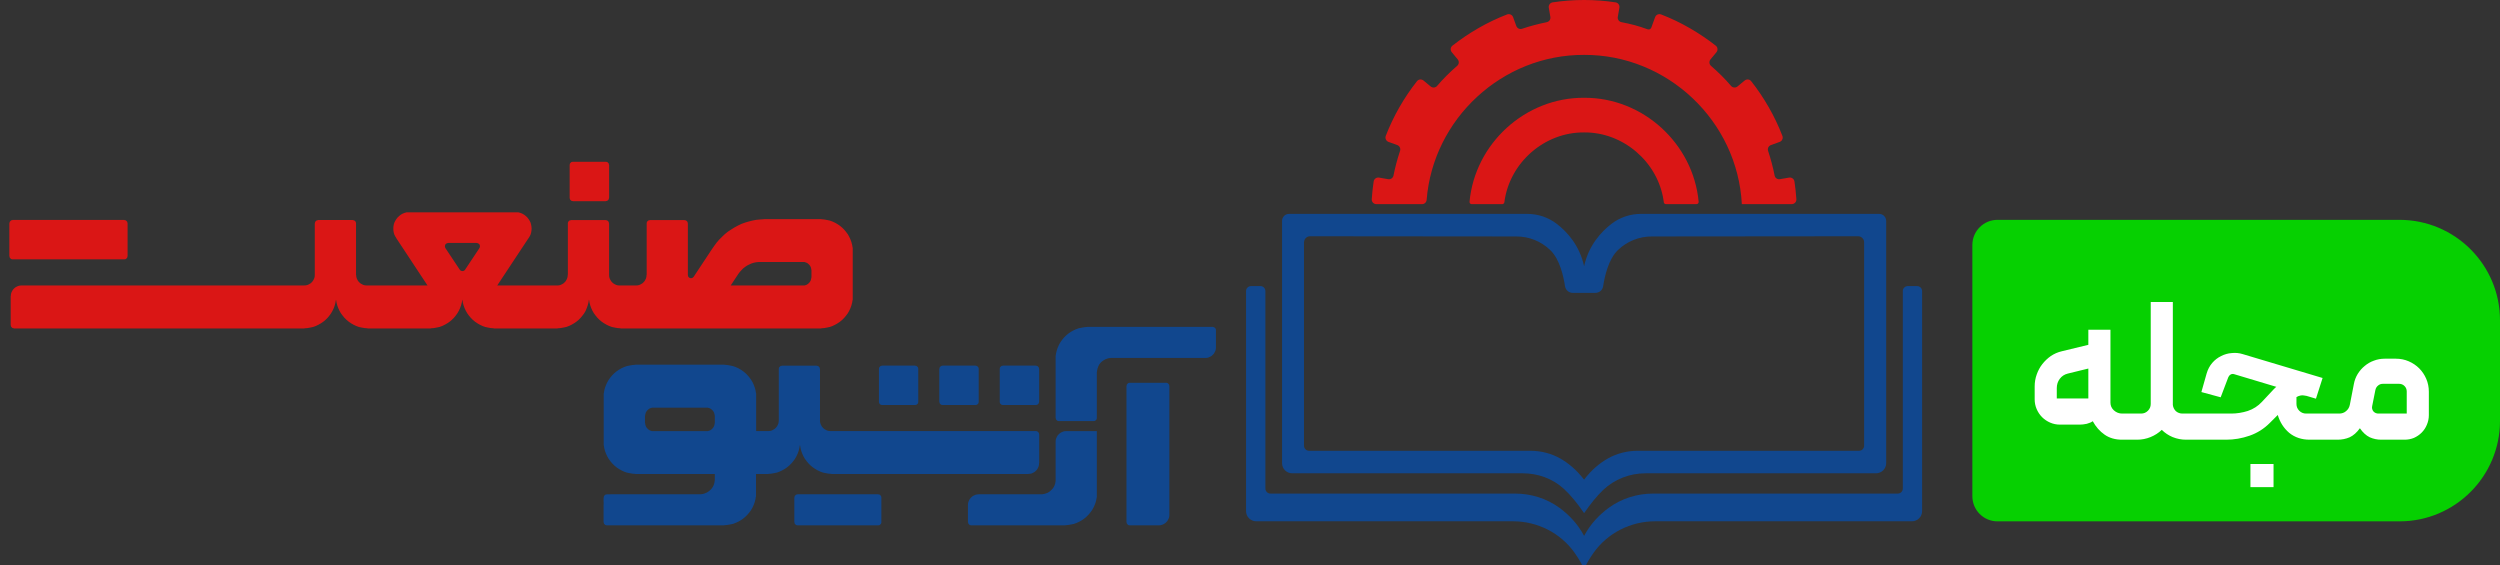
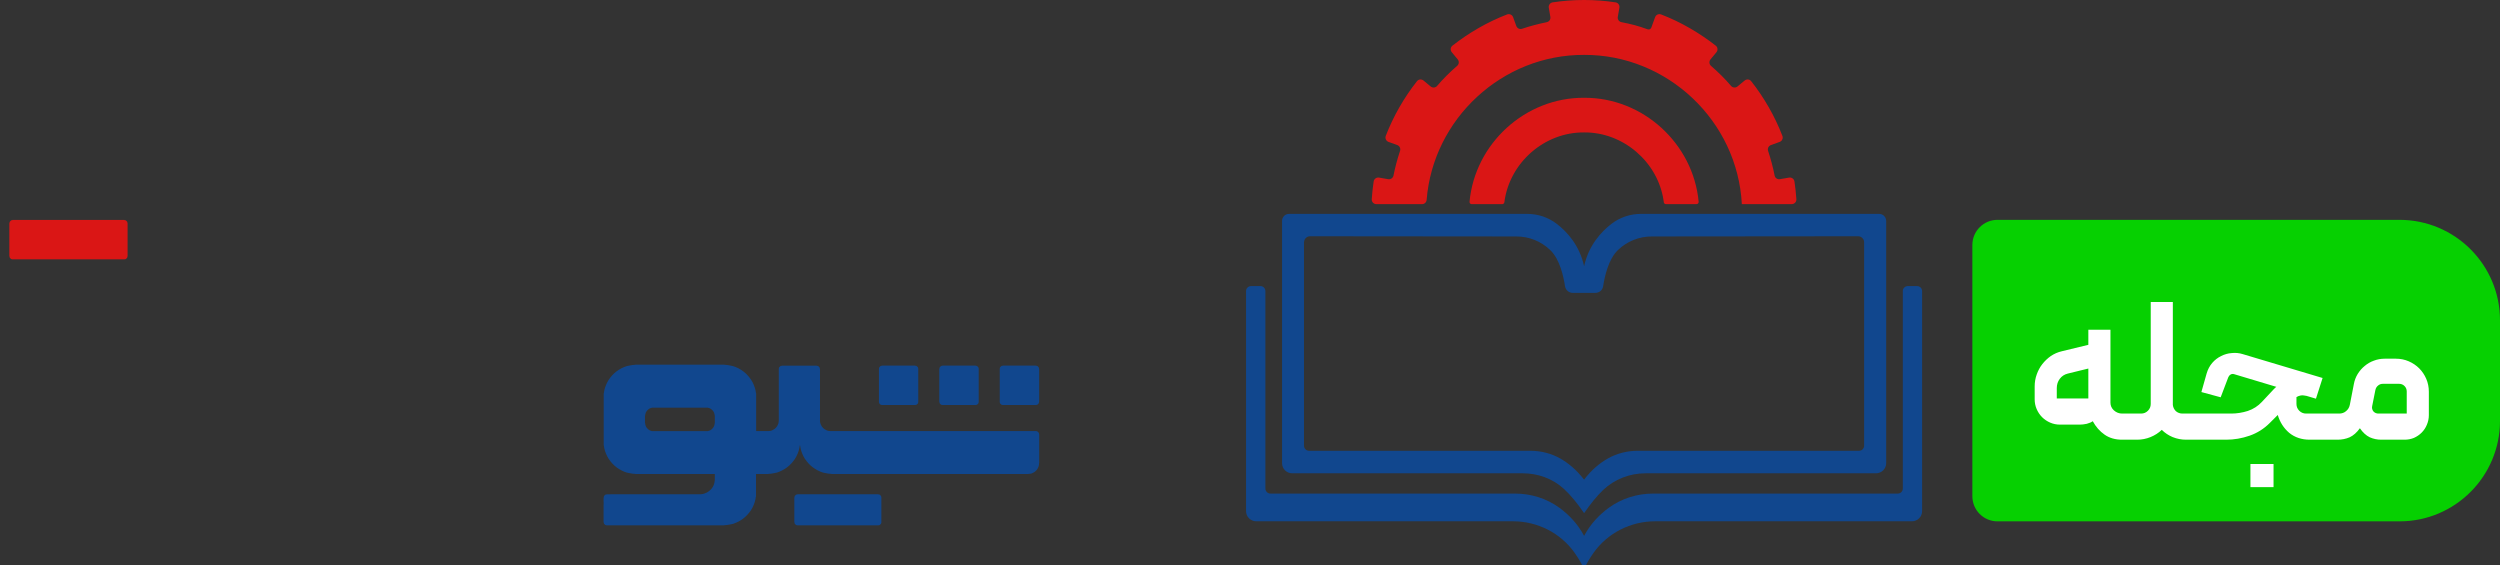
<svg xmlns="http://www.w3.org/2000/svg" width="199" height="45" viewBox="0 0 199 45" fill="none">
  <rect x="0" y="0" width="199" height="45" fill="#333333" stroke="none" />
-   <path d="M93.082 30.718V40.969L93.074 41.105L93.045 41.23L92.987 41.356L92.92 41.472L92.832 41.567L92.737 41.654L92.62 41.721L92.496 41.778L92.372 41.808L92.237 41.818H89.926L89.859 41.808L89.801 41.788L89.754 41.739L89.707 41.691L89.687 41.634L89.675 41.567H89.667V30.718H89.675L89.687 30.65L89.707 30.593L89.754 30.546L89.801 30.498L89.859 30.479L89.926 30.469H92.824L92.891 30.479L92.948 30.498L92.995 30.546L93.045 30.593L93.064 30.65L93.074 30.718H93.082Z" fill="#11478E" />
-   <path d="M87.308 34.316V39.534L87.269 39.765L87.213 39.986L87.136 40.197L87.038 40.408L86.925 40.612L86.789 40.795L86.645 40.967L86.481 41.131L86.297 41.287L86.116 41.411L85.912 41.526L85.701 41.623L85.488 41.702L85.257 41.749L85.038 41.786L84.807 41.806V41.816H77.307L77.24 41.806L77.183 41.786L77.136 41.737L77.088 41.69L77.068 41.632L77.057 41.565H77.049V40.197L77.057 40.065L77.088 39.939L77.144 39.814L77.213 39.698L77.299 39.603L77.394 39.514L77.511 39.447L77.635 39.39L77.761 39.36L77.894 39.35V39.342H82.987L82.997 39.333L83.131 39.313L83.257 39.275L83.389 39.226L83.506 39.159L83.613 39.072L83.717 38.975L83.804 38.88L83.881 38.764L83.94 38.64L83.988 38.505L84.015 38.369L84.027 38.245V38.235V35.165L84.035 35.029L84.065 34.905L84.124 34.778L84.191 34.662L84.276 34.567L84.373 34.48L84.487 34.415L84.613 34.356L84.738 34.326L84.874 34.316H87.308Z" fill="#11478E" />
-   <path d="M88.413 28.493L88.261 28.513L88.117 28.55L87.971 28.61L87.839 28.685L87.713 28.773L87.596 28.888L87.499 29.012L87.432 29.148L87.375 29.293L87.338 29.447L87.318 29.599H87.308V33.266L87.3 33.334L87.28 33.393L87.231 33.442L87.184 33.489L87.124 33.509L87.057 33.517H84.288L84.219 33.509L84.159 33.489L84.112 33.442L84.065 33.393L84.045 33.334L84.035 33.266H84.027V28.302H84.035L84.075 28.071L84.132 27.848L84.209 27.636L84.305 27.425L84.42 27.224L84.554 27.04L84.698 26.866L84.862 26.703L85.046 26.549L85.229 26.422L85.433 26.308L85.644 26.211L85.855 26.134L86.086 26.087L86.307 26.047L86.538 26.027V26.02H96.539V26.027L96.606 26.039L96.663 26.059L96.711 26.106L96.76 26.154L96.78 26.211L96.79 26.278V27.646L96.78 27.78L96.75 27.907L96.691 28.031L96.626 28.146L96.539 28.242L96.442 28.329L96.328 28.398L96.201 28.454L96.077 28.485L95.941 28.493H88.413Z" fill="#11478E" />
  <path d="M82.718 29.36V31.99H82.706L82.698 32.057L82.679 32.114L82.631 32.161L82.582 32.209L82.525 32.228L82.456 32.238H79.83L79.761 32.228L79.706 32.209L79.656 32.161L79.609 32.114L79.589 32.057L79.579 31.99V29.36L79.589 29.293L79.609 29.236L79.656 29.188L79.706 29.139L79.761 29.119L79.83 29.11V29.1H82.456V29.11L82.525 29.119L82.582 29.139L82.631 29.188L82.679 29.236L82.698 29.293L82.706 29.36H82.718Z" fill="#11478E" />
  <path d="M77.905 29.36V31.99L77.894 32.057L77.876 32.114L77.826 32.161L77.779 32.209L77.722 32.228L77.655 32.238H75.027L74.96 32.228L74.901 32.209L74.853 32.161L74.806 32.114L74.786 32.057L74.776 31.99H74.767V29.36H74.776L74.786 29.293L74.806 29.236L74.853 29.188L74.901 29.139L74.96 29.119L75.027 29.11V29.1H77.655V29.11L77.722 29.119L77.779 29.139L77.826 29.188L77.876 29.236L77.894 29.293L77.905 29.36Z" fill="#11478E" />
  <path d="M73.093 29.36V31.99L73.083 32.057L73.065 32.114L73.016 32.161L72.966 32.209L72.909 32.228L72.842 32.238H70.214L70.147 32.228L70.088 32.209L70.041 32.161L69.993 32.114L69.974 32.057L69.964 31.99V29.36L69.974 29.293L69.993 29.236L70.041 29.188L70.088 29.139L70.147 29.119L70.214 29.11V29.1H72.842V29.11L72.909 29.119L72.966 29.139L73.016 29.188L73.065 29.236L73.083 29.293L73.093 29.36Z" fill="#11478E" />
  <path d="M70.157 39.604V41.567L70.147 41.634L70.127 41.691L70.08 41.738L70.033 41.788L69.974 41.807L69.908 41.817H69.502H66.365H63.487L63.419 41.807L63.362 41.788L63.313 41.738L63.264 41.691L63.248 41.634L63.236 41.567H63.228V39.604H63.236L63.248 39.535L63.264 39.476L63.313 39.429L63.362 39.381L63.419 39.361L63.487 39.352V39.344H69.908V39.352L69.974 39.361L70.033 39.381L70.08 39.429L70.127 39.476L70.147 39.535L70.157 39.604Z" fill="#11478E" />
  <path d="M56.364 32.448H51.879V32.46L51.774 32.488L51.678 32.535L51.591 32.602L51.514 32.679L51.447 32.766L51.399 32.863L51.37 32.97L51.352 33.086H51.34V33.682H51.352L51.37 33.799L51.399 33.905L51.447 34.002L51.514 34.089L51.591 34.166L51.678 34.233L51.774 34.28L51.879 34.308V34.316H56.364V34.308L56.471 34.28L56.568 34.233L56.654 34.166L56.731 34.089L56.798 34.002L56.846 33.905L56.873 33.799L56.893 33.682H56.901V33.086H56.893L56.873 32.97L56.846 32.863L56.798 32.766L56.731 32.679L56.654 32.602L56.568 32.535L56.471 32.488L56.364 32.46V32.448ZM48.318 39.35L48.904 39.342H55.622H55.776L55.93 39.322L56.082 39.283L56.226 39.225L56.362 39.147L56.489 39.05L56.601 38.945L56.7 38.819L56.777 38.687L56.834 38.541L56.873 38.396L56.893 38.233H56.901V37.733H50.568V37.721L50.337 37.703L50.116 37.664L49.885 37.617L49.674 37.54L49.463 37.441L49.259 37.324L49.076 37.2L48.894 37.048L48.73 36.884L48.584 36.711L48.452 36.527L48.336 36.325L48.239 36.114L48.16 35.901L48.102 35.68L48.063 35.449H48.055V31.311H48.063L48.102 31.08L48.16 30.857L48.239 30.646L48.336 30.435L48.452 30.233L48.584 30.05L48.73 29.876L48.894 29.712L49.076 29.56L49.259 29.434L49.463 29.317L49.674 29.221L49.885 29.144L50.116 29.096L50.337 29.057L50.568 29.037V29.029H57.671V29.037L57.902 29.057L58.125 29.096L58.354 29.144L58.565 29.221L58.778 29.317L58.98 29.434L59.163 29.56L59.347 29.712L59.511 29.876L59.655 30.05L59.791 30.233L59.908 30.435L60.004 30.646L60.081 30.857L60.141 31.08L60.178 31.311H60.19V34.314H61.141L61.278 34.306L61.404 34.278L61.528 34.219L61.645 34.152L61.742 34.067L61.828 33.971L61.895 33.854L61.953 33.728L61.98 33.603L61.992 33.467V29.365L62 29.3L62.02 29.241L62.067 29.193L62.115 29.146L62.172 29.126L62.239 29.118V29.106H65.013V29.118L65.08 29.126L65.137 29.146L65.184 29.193L65.232 29.241L65.251 29.3L65.263 29.365H65.271V33.467L65.279 33.603L65.309 33.728L65.366 33.854L65.433 33.971L65.52 34.067L65.617 34.152L65.733 34.219L65.858 34.278L65.984 34.306L66.116 34.314H82.46L82.527 34.326L82.586 34.346L82.633 34.393L82.681 34.44L82.701 34.498L82.708 34.565H82.72V36.874H82.708L82.701 37.011L82.673 37.135L82.614 37.261L82.546 37.378L82.46 37.474L82.363 37.559L82.246 37.627L82.122 37.686L81.998 37.713L81.862 37.721V37.733H66.193V37.721L65.962 37.703L65.739 37.664L65.508 37.617L65.297 37.54L65.086 37.441L64.884 37.324L64.701 37.2L64.517 37.048L64.353 36.884L64.209 36.711L64.073 36.527L63.956 36.325L63.86 36.114L63.783 35.901L63.724 35.68L63.686 35.449H63.666L63.627 35.68L63.57 35.901L63.491 36.114L63.394 36.325L63.277 36.527L63.141 36.711L62.997 36.884L62.833 37.048L62.65 37.2L62.468 37.324L62.265 37.441L62.053 37.54L61.842 37.617L61.611 37.664L61.39 37.703L61.159 37.721V37.733H60.178V39.533H60.166L60.129 39.764L60.069 39.986L59.992 40.197L59.896 40.408L59.779 40.611L59.643 40.795L59.499 40.967L59.335 41.13L59.151 41.285L58.968 41.409L58.767 41.525L58.553 41.622L58.342 41.701L58.113 41.748L57.89 41.786L57.659 41.806V41.818H48.304L48.237 41.806L48.179 41.786L48.132 41.739L48.083 41.691L48.065 41.634L48.053 41.567H48.045V40.199L48.053 40.066L48.045 39.94V39.82V39.699L48.053 39.602L48.065 39.535L48.083 39.476L48.132 39.429L48.179 39.381L48.237 39.362L48.318 39.35Z" fill="#11478E" />
-   <path d="M48.486 13.126V15.755H48.474L48.466 15.822L48.446 15.88L48.397 15.929L48.349 15.976L48.29 15.996L48.225 16.006V16.016H45.595V16.006L45.528 15.996L45.471 15.976L45.424 15.929L45.376 15.88L45.357 15.822L45.345 15.755V13.126L45.357 13.059L45.376 13.003L45.424 12.954L45.471 12.906L45.528 12.887L45.595 12.879H48.225L48.29 12.887L48.349 12.906L48.397 12.954L48.446 13.003L48.466 13.059L48.474 13.126H48.486Z" fill="#DA1615" />
  <path d="M10.156 17.766V20.396H10.149L10.137 20.463L10.117 20.52L10.07 20.568L10.022 20.615L9.965 20.635L9.898 20.645H7.02H3.883H1.003L0.937 20.635L0.878 20.615L0.831 20.568L0.784 20.52L0.764 20.463L0.754 20.396H0.744V17.766H0.754L0.764 17.699L0.784 17.642L0.831 17.595L0.878 17.547L0.937 17.528L1.003 17.516V17.508H3.883H7.02H9.898V17.516L9.965 17.528L10.022 17.547L10.07 17.595L10.117 17.642L10.137 17.699L10.149 17.766H10.156Z" fill="#DA1615" />
-   <path d="M42.275 17.874L42.303 18.038L42.315 18.201L42.303 18.365L42.275 18.529L42.228 18.681L42.151 18.835L42.064 18.971L42.062 18.969L39.58 22.724H44.346L44.478 22.716L44.604 22.688L44.729 22.629L44.845 22.562L44.942 22.477L45.029 22.381L45.096 22.264L45.153 22.138L45.181 22.013L45.193 21.877H45.201V17.775L45.212 17.71L45.232 17.651L45.279 17.603L45.327 17.556L45.384 17.536L45.451 17.528V17.516H48.225V17.528L48.29 17.536L48.349 17.556L48.397 17.603L48.444 17.651L48.464 17.71L48.472 17.775H48.483V21.877L48.491 22.013L48.519 22.138L48.578 22.264L48.645 22.381L48.73 22.477L48.829 22.562L48.941 22.629L49.068 22.688L49.192 22.716L49.328 22.724H50.617L50.754 22.716L50.878 22.688L51.004 22.629L51.121 22.562L51.218 22.477L51.303 22.381L51.37 22.264L51.429 22.138L51.456 22.013L51.464 21.877H51.476V17.775L51.484 17.71L51.504 17.651L51.551 17.603L51.599 17.556L51.658 17.536L51.723 17.528V17.516H54.497V17.528L54.564 17.536L54.621 17.556L54.668 17.603L54.718 17.651L54.736 17.71L54.747 17.775H54.755V21.897L54.767 21.964L54.785 22.021L54.824 22.069L54.872 22.108L54.939 22.136L54.996 22.148L55.063 22.136L55.122 22.116L55.17 22.078L55.217 22.031L56.696 19.794L56.698 19.796L56.871 19.546L57.055 19.297L57.256 19.066L57.48 18.843L57.701 18.632L57.941 18.44L58.204 18.268L58.465 18.105L58.733 17.959L59.011 17.826L59.301 17.72L59.598 17.633L59.896 17.556L60.204 17.498L60.512 17.469L60.822 17.449V17.441H65.364V17.449L65.595 17.469L65.816 17.508L66.047 17.556L66.258 17.633L66.469 17.73L66.673 17.846L66.856 17.972L67.04 18.124L67.204 18.288L67.348 18.462L67.484 18.645L67.597 18.847L67.695 19.058L67.772 19.269L67.83 19.492L67.869 19.723H67.877V23.861H67.869L67.83 24.092L67.772 24.313L67.695 24.526L67.597 24.738L67.484 24.939L67.348 25.122L67.204 25.296L67.04 25.46L66.856 25.612L66.673 25.736L66.469 25.853L66.258 25.952L66.047 26.029L65.816 26.076L65.595 26.116L65.364 26.133V26.145H54.767H49.395V26.133L49.165 26.116L48.941 26.076L48.712 26.029L48.501 25.952L48.288 25.853L48.087 25.736L47.903 25.612L47.719 25.46L47.556 25.296L47.412 25.122L47.275 24.939L47.159 24.738L47.062 24.526L46.985 24.313L46.926 24.092L46.888 23.861H46.877L46.839 24.092L46.78 24.313L46.703 24.526L46.618 24.738L46.502 24.939L46.365 25.122L46.221 25.296L46.057 25.46L45.874 25.612L45.69 25.736L45.489 25.853L45.278 25.952L45.066 26.029L44.835 26.076L44.612 26.116L44.381 26.133V26.145H39.31V26.133L39.079 26.116L38.858 26.076L38.627 26.029L38.416 25.952L38.204 25.853L38.001 25.736L37.818 25.612L37.636 25.46L37.472 25.296L37.326 25.122L37.194 24.939L37.077 24.738L36.98 24.526L36.901 24.313L36.844 24.092L36.805 23.861H36.797L36.757 24.092L36.7 24.313L36.621 24.526L36.524 24.738L36.408 24.939L36.276 25.122L36.13 25.296L35.966 25.46L35.784 25.612L35.601 25.736L35.397 25.853L35.186 25.952L34.975 26.029L34.744 26.076L34.523 26.116L34.292 26.133L34.28 26.145H29.256V26.133L29.027 26.116L28.804 26.076L28.573 26.029L28.362 25.952L28.15 25.853L27.947 25.736L27.765 25.612L27.582 25.46L27.418 25.296L27.274 25.122L27.138 24.939L27.021 24.738L26.924 24.526L26.846 24.313L26.788 24.092L26.749 23.861H26.741L26.701 24.092L26.644 24.313L26.567 24.526L26.468 24.738L26.352 24.939L26.22 25.122L26.076 25.296L25.912 25.46L25.728 25.612L25.544 25.736L25.341 25.853L25.13 25.952L24.919 26.029L24.688 26.076L24.467 26.116L24.236 26.133V26.145H1.109V26.133L1.042 26.125L0.985 26.106L0.937 26.058L0.89 26.011L0.87 25.954L0.858 25.883H0.851V23.573H0.858L0.87 23.437L0.898 23.312L0.955 23.186L1.022 23.069L1.109 22.973L1.206 22.886L1.322 22.821L1.447 22.762L1.573 22.734L1.709 22.722H24.21L24.346 22.714L24.471 22.686L24.597 22.627L24.713 22.56L24.81 22.475L24.895 22.378L24.962 22.262L25.021 22.136L25.049 22.011L25.057 21.875V17.773H25.069L25.077 17.708L25.096 17.649L25.144 17.601L25.191 17.554L25.25 17.534L25.317 17.526V17.514H28.089V17.526L28.156 17.534L28.215 17.554L28.263 17.601L28.31 17.649L28.328 17.708L28.34 17.773V21.875H28.348L28.36 22.011L28.387 22.136L28.445 22.262L28.512 22.378L28.599 22.475L28.695 22.56L28.812 22.627L28.936 22.686L29.062 22.714L29.199 22.722H34.029L31.552 18.971L31.556 18.969L31.471 18.833L31.392 18.679L31.344 18.527L31.317 18.363L31.309 18.199L31.317 18.035L31.344 17.872L31.392 17.718L31.471 17.564L31.556 17.431L31.654 17.305L31.779 17.189L31.903 17.092L32.047 17.007L32.201 16.948L32.365 16.9H41.258L41.422 16.948L41.576 17.007L41.72 17.092L41.847 17.189L41.971 17.305L42.068 17.431L42.155 17.564L42.231 17.718L42.275 17.874ZM64.596 21.494H64.588L64.568 21.378L64.541 21.271L64.491 21.174L64.426 21.087L64.347 21.011L64.262 20.943L64.164 20.896L64.059 20.868V20.857H60.383H60.371L60.188 20.876L59.996 20.916L59.813 20.973L59.641 21.052L59.469 21.137L59.315 21.243L59.161 21.36L59.029 21.496L58.897 21.638L58.78 21.79L58.164 22.724H64.055V22.716L64.16 22.688L64.258 22.641L64.343 22.574L64.422 22.497L64.487 22.41L64.537 22.313L64.564 22.207L64.584 22.09H64.592V21.494H64.596ZM38.204 19.607L38.197 19.54L38.177 19.48L38.137 19.423L38.08 19.384L38.021 19.356L37.954 19.348V19.336H35.664V19.348L35.597 19.356L35.539 19.384L35.48 19.423L35.443 19.48L35.423 19.54L35.415 19.607L35.423 19.674L35.45 19.731V19.743L36.596 21.465L36.635 21.512L36.692 21.551L36.752 21.571L36.809 21.579L36.868 21.571L36.925 21.551L36.984 21.512L37.022 21.465L38.167 19.743V19.731L38.197 19.674L38.204 19.607Z" fill="#DA1615" />
  <path d="M138.656 16.251H138.65C138.307 9.632 132.724 4.343 126.093 4.369C119.581 4.342 114.075 9.45 113.561 15.906C113.546 16.099 113.388 16.251 113.194 16.251H109.56C109.347 16.251 109.177 16.07 109.191 15.856C109.222 15.389 109.272 14.909 109.343 14.447C109.374 14.242 109.568 14.101 109.771 14.137L110.498 14.263C110.693 14.297 110.883 14.171 110.922 13.975C111.054 13.314 111.23 12.646 111.445 12.007C111.508 11.817 111.408 11.614 111.22 11.547C111.007 11.47 110.737 11.371 110.523 11.294C110.328 11.223 110.233 11.006 110.308 10.813C110.908 9.257 111.759 7.772 112.79 6.464C112.916 6.302 113.153 6.278 113.311 6.41C113.485 6.554 113.708 6.738 113.881 6.882C114.035 7.011 114.264 6.991 114.393 6.839C114.878 6.268 115.427 5.729 115.994 5.238C116.144 5.107 116.161 4.88 116.033 4.726L115.561 4.156C115.429 3.996 115.453 3.759 115.615 3.633C116.927 2.606 118.406 1.748 119.962 1.151C120.155 1.076 120.372 1.173 120.443 1.367C120.52 1.58 120.621 1.852 120.696 2.065C120.763 2.253 120.968 2.354 121.156 2.29C121.793 2.075 122.461 1.9 123.12 1.767C123.314 1.728 123.442 1.54 123.408 1.345C123.371 1.124 123.321 0.838 123.284 0.614C123.248 0.413 123.387 0.22 123.588 0.188C125.242 -0.063 126.948 -0.063 128.6 0.188C128.803 0.22 128.94 0.413 128.904 0.614C128.865 0.838 128.815 1.12 128.776 1.341C128.742 1.536 128.869 1.726 129.064 1.763C129.842 1.919 130.365 2.046 131.101 2.316C131.291 2.393 131.401 2.304 131.445 2.196L131.745 1.369C131.816 1.173 132.033 1.076 132.229 1.151C133.784 1.75 135.261 2.608 136.574 3.635C136.735 3.761 136.759 3.998 136.629 4.158C136.483 4.334 136.299 4.557 136.155 4.73C136.029 4.884 136.046 5.109 136.196 5.242C136.761 5.731 137.308 6.27 137.793 6.839C137.924 6.991 138.151 7.009 138.305 6.882C138.479 6.738 138.7 6.554 138.875 6.41C139.033 6.28 139.27 6.302 139.396 6.464C140.427 7.774 141.28 9.259 141.878 10.815C141.953 11.008 141.856 11.227 141.661 11.296C141.448 11.373 141.175 11.472 140.964 11.549C140.776 11.616 140.676 11.821 140.739 12.009C140.954 12.646 141.13 13.316 141.26 13.975C141.299 14.171 141.487 14.297 141.682 14.263C141.904 14.226 142.188 14.175 142.411 14.137C142.616 14.101 142.808 14.242 142.839 14.447C142.908 14.909 142.96 15.389 142.991 15.854C143.005 16.068 142.837 16.249 142.622 16.249H138.656V16.251Z" fill="#DA1615" />
  <path d="M132.42 15.962C131.97 12.892 129.2 10.51 126.095 10.541C122.925 10.512 120.147 12.967 119.748 16.096C119.736 16.183 119.665 16.25 119.577 16.25H117.148C117.046 16.25 116.965 16.163 116.975 16.061C117.405 11.422 121.416 7.756 126.093 7.783C130.774 7.756 134.781 11.424 135.213 16.061C135.223 16.161 135.142 16.25 135.04 16.25C134.52 16.25 133.079 16.248 132.61 16.25C132.523 16.25 132.45 16.187 132.438 16.1L132.42 15.962Z" fill="#DA1615" />
  <path d="M151.464 23.168V38.886C151.464 39.109 151.284 39.289 151.061 39.289H131.583C130.322 39.289 129.086 39.674 128.065 40.416C127.356 40.933 126.62 41.66 126.095 42.657C125.568 41.658 124.834 40.933 124.125 40.416C123.106 39.674 121.868 39.289 120.607 39.289H101.129C100.906 39.289 100.726 39.109 100.726 38.886V23.168C100.726 22.951 100.55 22.773 100.331 22.773H99.581C99.364 22.773 99.186 22.949 99.186 23.168V39.289V40.686C99.186 41.133 99.547 41.494 99.994 41.494H120.433C122.376 41.494 124.216 42.418 125.339 44.003C125.74 44.567 125.949 45 125.949 45H126.093H126.237C126.237 45 126.446 44.567 126.847 44.003C127.97 42.418 129.81 41.494 131.753 41.494H152.193C152.639 41.494 153 41.133 153 40.686V39.289V23.168C153 22.951 152.824 22.773 152.605 22.773H151.855C151.64 22.773 151.464 22.951 151.464 23.168Z" fill="#11478E" />
  <path d="M126.095 40.847C126.596 40.118 127.086 39.502 127.605 39.007C128.515 38.142 129.729 37.674 130.985 37.674H149.332C149.778 37.674 150.14 37.313 150.14 36.867V35.886V17.584C150.14 17.276 149.889 17.025 149.581 17.025H130.622C129.773 17.025 128.946 17.3 128.274 17.817C127.437 18.462 126.452 19.54 126.095 21.197C125.738 19.54 124.753 18.462 123.916 17.817C123.244 17.3 122.417 17.025 121.568 17.025H102.609C102.301 17.025 102.051 17.276 102.051 17.584V35.886V36.867C102.051 37.313 102.412 37.674 102.858 37.674H121.211C122.4 37.674 123.564 38.085 124.449 38.881C125.017 39.394 125.55 40.055 126.095 40.847ZM103.802 19.286C103.802 19.021 104.017 18.806 104.281 18.806L120.714 18.822C121.705 18.822 122.658 19.201 123.375 19.884C123.385 19.894 123.395 19.904 123.406 19.913C124.158 20.632 124.462 22.02 124.575 22.782C124.62 23.088 124.885 23.313 125.195 23.313H126.093H126.991C127.301 23.313 127.566 23.088 127.611 22.782C127.726 22.02 128.03 20.632 128.78 19.913C128.79 19.904 128.802 19.894 128.811 19.884C129.528 19.201 130.482 18.824 131.473 18.822L147.905 18.806C148.169 18.806 148.385 19.021 148.385 19.286V35.479C148.385 35.702 148.205 35.882 147.982 35.882H130.373C129.536 35.882 128.707 36.085 127.978 36.5C127.38 36.839 126.709 37.367 126.091 38.18C125.473 37.368 124.802 36.841 124.204 36.5C123.475 36.085 122.646 35.882 121.809 35.882H104.2C103.977 35.882 103.798 35.702 103.798 35.479V19.286H103.802Z" fill="#11478E" />
  <path d="M157 19.5C157 18.395 157.895 17.5 159 17.5H191C195.418 17.5 199 21.082 199 25.5V33.5C199 37.918 195.418 41.5 191 41.5H159C157.895 41.5 157 40.605 157 39.5V19.5Z" fill="#06D001" />
  <path d="M161.96 30.76C161.96 30.429 162.013 30.115 162.12 29.816C162.227 29.507 162.376 29.229 162.568 28.984C162.76 28.739 162.984 28.525 163.24 28.344C163.507 28.163 163.8 28.035 164.12 27.96L166.232 27.448V26.248H167.992V32.056C167.992 32.291 168.083 32.493 168.264 32.664C168.456 32.835 168.675 32.92 168.92 32.92H169.4C169.453 32.92 169.501 32.941 169.544 32.984C169.597 33.027 169.624 33.08 169.624 33.144V34.776C169.624 34.84 169.597 34.893 169.544 34.936C169.501 34.979 169.453 35 169.4 35H168.92C168.376 35 167.912 34.867 167.528 34.6C167.144 34.333 166.829 33.976 166.584 33.528C166.467 33.613 166.307 33.683 166.104 33.736C165.901 33.779 165.715 33.8 165.544 33.8H163.976C163.699 33.8 163.437 33.747 163.192 33.64C162.947 33.533 162.733 33.389 162.552 33.208C162.371 33.027 162.227 32.813 162.12 32.568C162.013 32.323 161.96 32.061 161.96 31.784V30.76ZM166.232 29.336L164.6 29.736C164.333 29.8 164.12 29.939 163.96 30.152C163.8 30.365 163.72 30.611 163.72 30.888V31.72H166.232V29.336ZM174.734 32.92C174.788 32.92 174.836 32.941 174.878 32.984C174.932 33.027 174.958 33.08 174.958 33.144V34.776C174.958 34.84 174.932 34.893 174.878 34.936C174.836 34.979 174.788 35 174.734 35H174.014C173.641 35 173.284 34.931 172.942 34.792C172.612 34.653 172.324 34.461 172.078 34.216C171.822 34.461 171.524 34.653 171.182 34.792C170.841 34.931 170.484 35 170.11 35H169.406C169.257 35 169.182 34.925 169.182 34.776V33.144C169.182 32.995 169.257 32.92 169.406 32.92H170.43C170.644 32.92 170.825 32.845 170.974 32.696C171.124 32.547 171.198 32.365 171.198 32.152V24.04H172.958V32.232C172.98 32.424 173.06 32.589 173.198 32.728C173.348 32.856 173.524 32.92 173.726 32.92H174.734ZM174.734 35C174.585 35 174.51 34.925 174.51 34.776V33.16C174.51 33.107 174.532 33.053 174.574 33C174.617 32.947 174.665 32.92 174.718 32.92H177.598C178.046 32.92 178.489 32.851 178.926 32.712C179.364 32.563 179.737 32.323 180.046 31.992L180.974 31C181.028 30.947 181.076 30.899 181.118 30.856C181.161 30.813 181.188 30.792 181.198 30.792L177.838 29.784C177.732 29.752 177.636 29.763 177.55 29.816C177.476 29.859 177.417 29.928 177.374 30.024L176.766 31.624L175.23 31.208L175.646 29.736C175.742 29.405 175.892 29.123 176.094 28.888C176.297 28.653 176.532 28.472 176.798 28.344C177.065 28.205 177.348 28.125 177.646 28.104C177.945 28.072 178.233 28.099 178.51 28.184L184.878 30.088L184.35 31.736L183.598 31.512C183.417 31.469 183.262 31.459 183.134 31.48C183.017 31.501 182.905 31.544 182.798 31.608V32.152C182.798 32.365 182.873 32.547 183.022 32.696C183.172 32.845 183.353 32.92 183.566 32.92H185.694C185.844 32.92 185.918 32.995 185.918 33.144V34.776C185.918 34.925 185.844 35 185.694 35H183.854C183.214 35 182.67 34.819 182.222 34.456C181.785 34.083 181.481 33.608 181.31 33.032L180.67 33.672C180.212 34.131 179.678 34.467 179.07 34.68C178.462 34.893 177.838 35 177.198 35H174.734ZM179.134 36.936H180.974V38.776H179.134V36.936ZM189.32 32.92H191.576V31.16C191.576 30.989 191.517 30.845 191.4 30.728C191.282 30.611 191.138 30.552 190.968 30.552H189.672C189.522 30.552 189.394 30.6 189.288 30.696C189.181 30.781 189.112 30.899 189.08 31.048L188.824 32.328C188.792 32.477 188.824 32.616 188.92 32.744C189.026 32.861 189.16 32.92 189.32 32.92ZM187.048 32.216L187.368 30.568C187.421 30.28 187.522 30.013 187.672 29.768C187.832 29.512 188.018 29.299 188.232 29.128C188.445 28.947 188.685 28.808 188.952 28.712C189.229 28.605 189.517 28.552 189.816 28.552H190.712C191.074 28.552 191.416 28.621 191.736 28.76C192.056 28.899 192.333 29.085 192.568 29.32C192.802 29.555 192.989 29.832 193.128 30.152C193.266 30.472 193.336 30.813 193.336 31.176V33.048C193.336 33.315 193.282 33.571 193.176 33.816C193.08 34.051 192.941 34.259 192.76 34.44C192.589 34.611 192.386 34.749 192.152 34.856C191.917 34.952 191.666 35 191.4 35H189.544C189.224 35 188.92 34.936 188.632 34.808C188.344 34.669 188.082 34.429 187.848 34.088C187.602 34.429 187.33 34.669 187.032 34.808C186.733 34.936 186.413 35 186.072 35H185.688C185.538 35 185.463 34.925 185.463 34.776V33.144C185.463 32.995 185.538 32.92 185.688 32.92H186.2C186.413 32.92 186.594 32.856 186.743 32.728C186.904 32.6 187.005 32.429 187.048 32.216Z" fill="white" />
</svg>